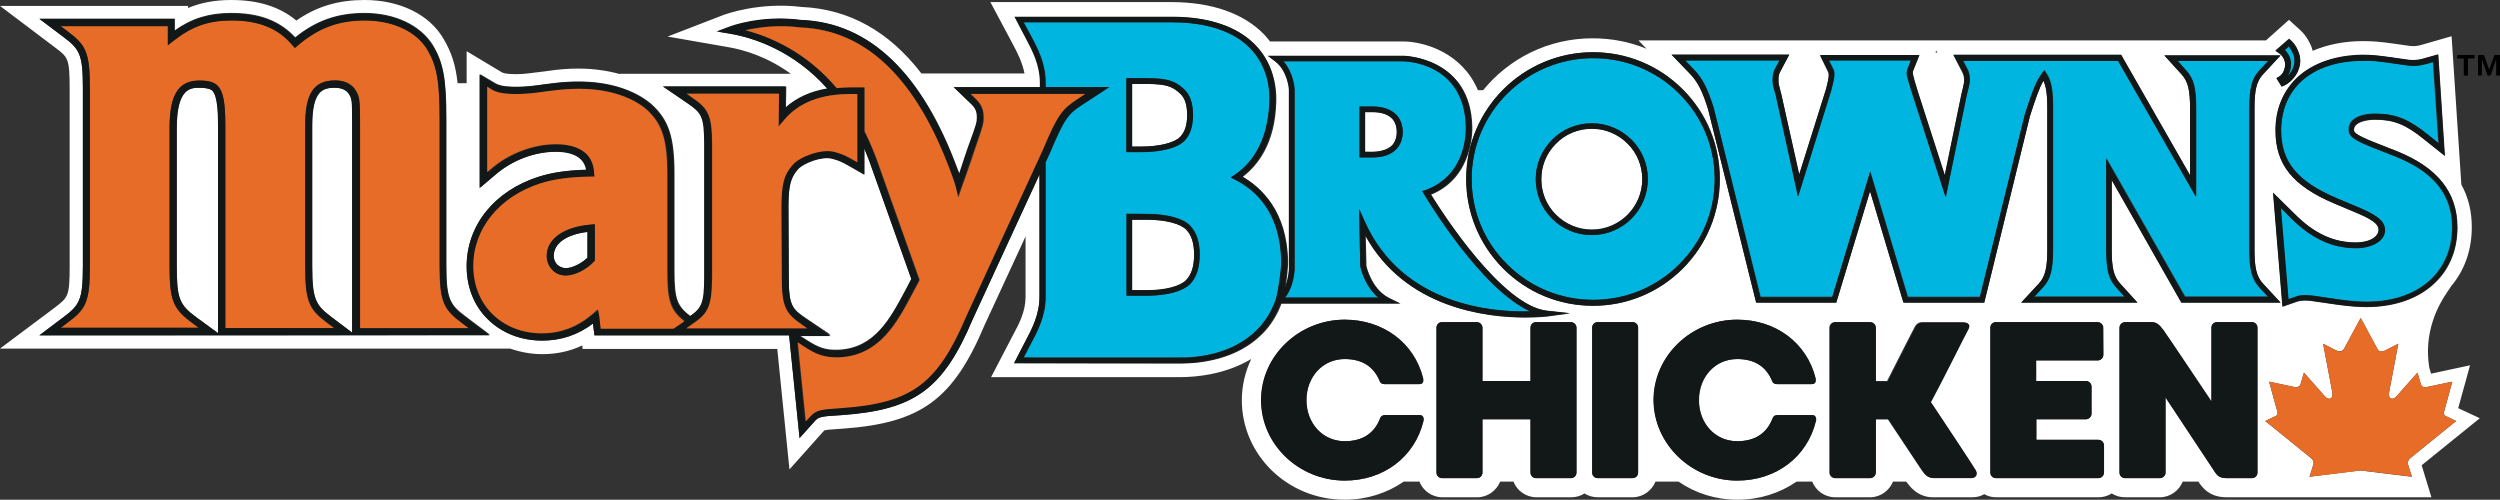
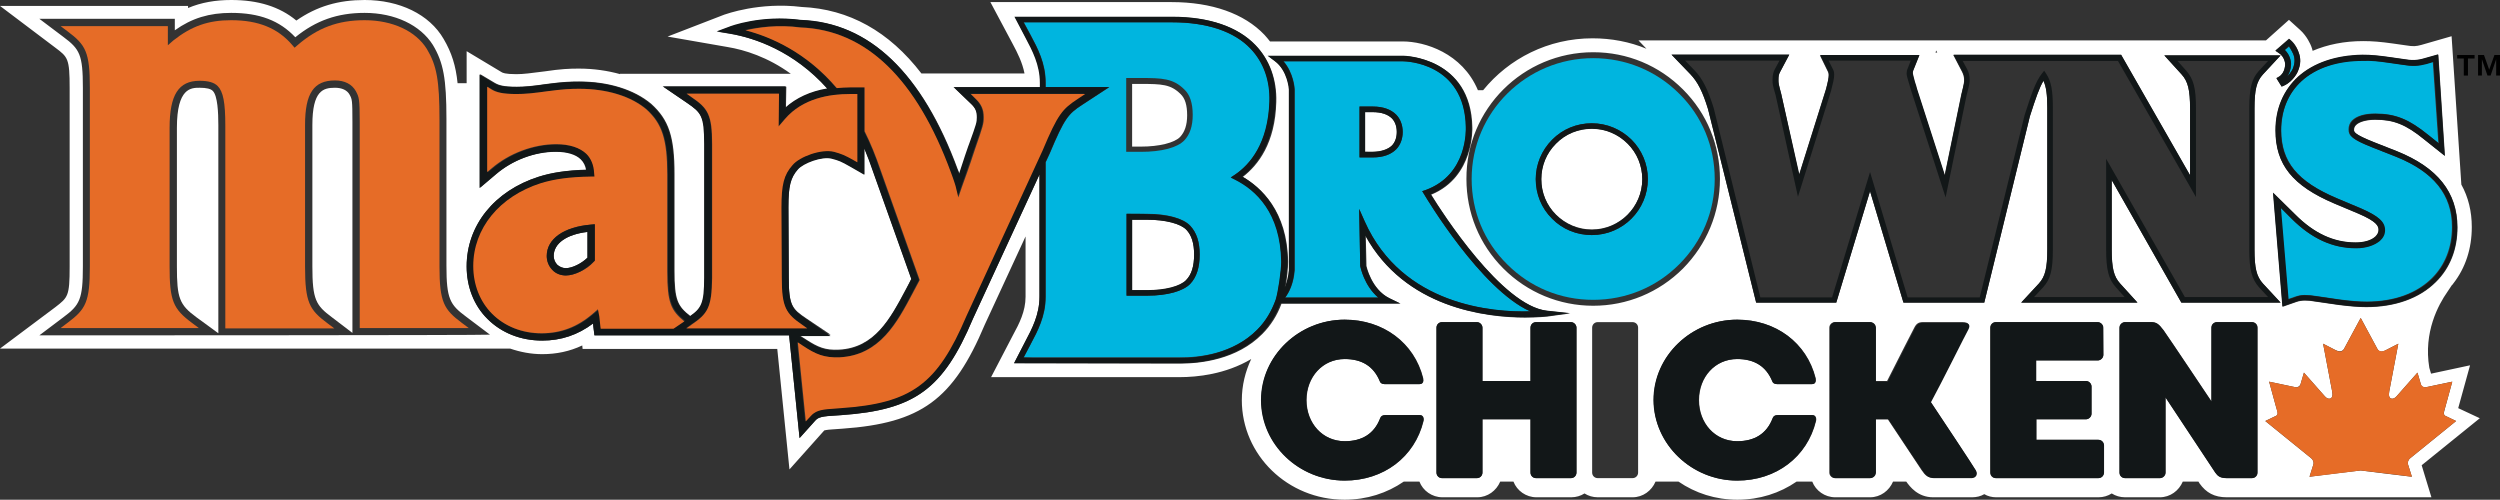
<svg xmlns="http://www.w3.org/2000/svg" version="1.1" id="Layer_1" x="0px" y="0px" viewBox="0 0 717.9 143.5" style="enable-background:new 0 0 717.9 143.5;" xml:space="preserve">
  <rect x="0" y="0" width="717.9" height="143.5" fill="#333333" stroke="none" />
  <style type="text/css"> .st0{fill:none;} .st1{fill:#FFFFFF;} .st2{fill:#00B5DF;} .st3{fill:#121718;} .st4{fill:#E66C27;} </style>
  <g>
    <path class="st0" d="M266.9,23.7l-1.2-1.1c0.3,0.4,0.5,0.8,0.8,1.1H266.9z" />
    <path class="st0" d="M230.3,23.7C230.3,23.7,230.3,23.7,230.3,23.7c-0.2-0.3-0.5-0.5-0.8-0.8l0,0.8L230.3,23.7z" />
    <polygon class="st0" points="556.3,15.1 556,14.6 555.7,15.1 " />
    <path class="st1" d="M160,76c0.7,0.7,1.5,1,2.5,1c1.8,0,4.4-1.3,6.2-3v-7.4c-6,0.7-9.7,3.3-9.7,6.9C159,74.4,159.4,75.3,160,76z" />
    <path class="st1" d="M101.2,35c0-6.3-0.1-6.5-0.8-7.8c-0.7-1.3-2.2-2-4.2-2c-3.4,0-6.5,0.8-6.5,10.7v40.6c0,9.5,1,11.2,5.6,14.6 l5.9,4.5V35z" />
    <path class="st1" d="M62.7,35.9c0-3.5-0.2-8.4-1.6-9.8c-0.6-0.6-1.8-0.9-3.8-0.9c-2.4,0-6.5,0-6.5,11.5v39.8c0,9.1,0.7,11,5.6,14.6 l6.3,4.6V35.9z" />
    <path class="st1" d="M229.6,96.3l1.9,1.2c3.4,2.2,5.5,3.1,9.4,2.9c10.3-0.5,14.8-9,19.2-17.3c0.6-1,1.1-2.1,1.6-3.1l-10.9-30.6 c-0.8-2.5-1.7-4.8-2.6-6.9v7.5l-4-2.3c-2.8-1.6-3.5-1.8-5.3-2.3c-2.8-0.7-8.3,1.3-9.8,3.1c-2.1,2.5-2.7,4.8-2.7,10.9l0.1,20.2 c0,8.1,1,9.1,5,11.8l7,4.7L229.6,96.3L229.6,96.3z" />
    <path class="st1" d="M325.1,42.1h2.5c5.3,0,9.7-1.1,11.3-2.8c1.3-1.4,2-3.4,2-6.2c0-2.9-0.6-4.9-1.9-6.1c-2.8-2.8-5.4-2.9-11.4-2.9 h-2.5V42.1z" />
    <path class="st1" d="M342.9,73.1c0-3.2-0.7-5.5-2.2-7.1c-1.7-1.8-6.1-2.9-11.2-2.9h-4.4v20.3h4.4c5.1,0,9.4-1.1,11.1-2.9 C342.2,78.8,342.9,76.4,342.9,73.1z" />
    <path class="st1" d="M446.8,61.6c2.7,2.7,6.4,4.3,10.3,4.3c8,0,14.5-6.5,14.5-14.5c0-3.8-1.5-7.5-4.2-10.2 c-2.7-2.7-6.4-4.3-10.3-4.3c-3.9,0-7.5,1.5-10.3,4.3c-2.7,2.7-4.2,6.3-4.2,10.2C442.6,55.3,444.1,58.9,446.8,61.6z" />
    <path class="st1" d="M399.7,41.8c0.9-0.9,1.4-2.3,1.4-3.9s-0.5-3-1.4-3.9c-1.2-1.2-3.1-1.8-5.5-1.8H392v11.4h2.2 C396.6,43.5,398.5,42.9,399.7,41.8z" />
    <path class="st2" d="M395.8,85.4c-4.1-3.4-5.2-8.8-5.2-9.1L390.3,60l1.6,3.6c10.8,24.2,37,26.2,47.5,25.8 c-14.1-6.3-29.8-32.5-30.5-33.7l-0.5-0.8l0.9-0.3C421.6,50.2,421,37,421,36.5c-0.3-18.5-17.3-18.9-18-18.9h-34.4 c2.9,3.3,3.2,7.8,3.2,8l0,52c-0.3,3.8-1.6,6.4-2.7,7.8C369,85.4,395.8,85.4,395.8,85.4z M390.4,30.6h3.9c2.8,0,5.1,0.8,6.6,2.3 c1.2,1.2,1.9,3,1.9,5s-0.7,3.8-1.9,5h0c-1.5,1.5-3.8,2.3-6.6,2.3h-3.9V30.6z" />
    <path class="st3" d="M400.9,42.9L400.9,42.9c1.2-1.2,1.9-3,1.9-5s-0.7-3.8-1.9-5c-1.5-1.5-3.8-2.3-6.6-2.3h-3.9v14.6h3.9 C397.1,45.2,399.4,44.4,400.9,42.9z M392,32.2h2.2c2.4,0,4.3,0.6,5.5,1.8c0.9,0.9,1.4,2.3,1.4,3.9s-0.5,3-1.4,3.9 c-1.2,1.2-3.1,1.8-5.5,1.8H392V32.2z" />
    <polygon points="716.3,15.8 714.8,20 713.3,15.8 711.6,15.8 711.6,21.7 712.7,21.7 712.7,17 714.3,21.7 715.2,21.7 716.8,17 716.8,21.7 717.9,21.7 717.9,15.8 " />
    <polygon points="707.5,21.7 708.7,21.7 708.7,16.8 710.6,16.8 710.6,15.8 705.6,15.8 705.6,16.8 707.5,16.8 " />
    <path class="st1" d="M712.1,120.1l-6.2-2.9l3.4-12.3l-11.2,2.4l-0.5-1.7c-1.7-10.2,2.6-18.1,5.2-21.8L704,82 c0.1-0.1,0.1-0.2,0.2-0.2l0.3-0.4l0,0l0,0l0,0h0c3.5-4.5,5.3-10,5.3-16.2c0-4.5-1-8.6-3-12.2l-2.8-42.6l-8.7,2.5 c-1.5,0.4-2.2,0.5-4.6,0.1l-3.5-0.5c-3.6-0.5-5.9-0.7-8.6-0.7c-5.4,0-10.3,1-14.5,2.8c-0.1-0.4-0.2-0.8-0.4-1.3 c-0.2-0.5-1.2-2.9-3.2-4.7l-3.2-2.9l-6.6,5.9h-39.2l0,0h-57.1l0,0h-38.2l0,0h-45.7l2.3,2.4c-4.8-2-10.1-3-15.5-3 c-12.7,0-24,5.8-31.4,14.9h-1.5c-4.5-10.7-15.3-14-21.6-14h-38.1c-0.5-0.7-1.1-1.3-1.6-1.9c-5.8-6.1-15.1-9.4-26.7-9.4h-52l6.4,12 c1.4,2.6,2.8,5.4,3.4,8.5h-29.6C255.3,9,243.8,2.6,230.2,2C218,0.5,208.4,4.1,208,4.2l-16.3,6.3l17.2,3c4.9,0.8,11.6,2.9,18.2,7.7 h-49.1l0.1,0.1c-3.6-1-7.6-1.6-11.9-1.6c-2.7,0-5.1,0.1-9.8,0.8c-4,0.5-6,0.8-8.1,0.8c-3.3,0-4-0.4-4.3-0.6l-10-6v9.2h-2.6 c-0.5-5-1.7-8.8-4-12.7C123.3,4.1,114.7,0,104.7,0c-7.5,0-13.7,1.8-19.6,5.9C80.3,1.9,74.1,0,66.4,0C61.9,0,57.8,0.7,54,2.3V1.7H0 l15.9,12c3.6,2.7,4.1,3.1,4.1,11.6v51.3c0,8.5-0.5,8.8-4.1,11.6L0,100.1h146.5c2.9,1,6,1.6,9.2,1.6c4.1,0,7.9-0.8,11.5-2.5l0.1,1 h49.4l0,0h6.5l3.5,34.6l10-11.2c0.1,0,0.6-0.2,2.4-0.3l2.8-0.2c22.6-1.6,31.8-8.3,40.9-29.9l11.7-25.3v17.3c0,4.2-1.8,7.7-3.6,11 l-6.3,12.1l54.2,0c4.9,0,13.1-0.8,20.5-5.2c-1.7,3.6-2.7,7.6-2.7,11.8c0,15.8,13.2,28.6,29.5,28.6c6.4,0,12.2-1.9,17-5.2h4.5 c1,2.6,3.6,4.5,6.6,4.5h10c3,0,5.5-1.9,6.6-4.5h3.8c1,2.6,3.6,4.5,6.6,4.5h10c1.4,0,2.7-0.4,3.8-1.1c1.1,0.7,2.4,1.1,3.8,1.1h10 c3,0,5.5-1.9,6.6-4.5h6.6c4.8,3.3,10.6,5.2,16.9,5.2c6.4,0,12.2-1.9,17-5.2h4.5c1,2.6,3.6,4.5,6.6,4.5h10c3,0,5.5-1.9,6.6-4.5h3.8 c1,1.4,3.3,4.5,7.7,4.5h11.2c1.3,0,2.5-0.3,3.5-0.9c1,0.6,2.2,0.9,3.4,0.9h29.4c1.4,0,2.7-0.4,3.8-1.1c1.1,0.7,2.4,1.1,3.8,1.1h10 c3,0,5.5-1.9,6.6-4.5h4.5l0.3,0.5c1.9,2.7,4.3,4,7.8,4h0.8v0h58l-1.8-5.9h0l-1-3.3L712.1,120.1z M604,101.9c0,0.9-0.8,1.6-1.6,1.6 h-17.7v5.9H599c0.8,0,1.6,0.7,1.6,1.6v7.8c0,0.9-0.8,1.6-1.6,1.6h-14.3v5.9h17.8c0.9,0,1.6,0.7,1.6,1.6v7.8c0,0.9-0.7,1.6-1.6,1.6 h-29.4c-0.9,0-1.6-0.7-1.6-1.6V94.1c0-0.9,0.7-1.6,1.6-1.6h29.2c0.8,0,1.6,0.7,1.6,1.6L604,101.9L604,101.9z M551.8,135 c-0.6-1-5.9-8.8-9.7-14.6h-3.6v15.3c0,0.9-0.8,1.6-1.6,1.6h-10c-0.8,0-1.6-0.7-1.6-1.6V94.1c0-0.9,0.8-1.6,1.6-1.6h10 c0.8,0,1.6,0.7,1.6,1.6v15.3h3.4c3.3-6.5,7.5-14.8,7.8-15.3c0.6-1.2,1.3-1.6,2.4-1.6h11.4c1.9,0,2.2,0.8,1.5,2 c-0.4,0.9-7.9,15.7-10.7,20.8c2.6,3.9,12.3,18.5,12.9,19.6c0.8,1.3-0.1,2.2-1.2,2.2H555C553.7,137.3,552.8,136.5,551.8,135z M468.8,137.3h-10c-0.9,0-1.6-0.7-1.6-1.6V94.1c0-0.9,0.7-1.6,1.6-1.6h10c0.9,0,1.6,0.7,1.6,1.6v41.6 C470.4,136.6,469.7,137.3,468.8,137.3z M439.5,135.7v-15.3h-13.8v15.3c0,0.9-0.7,1.6-1.6,1.6h-10c-0.9,0-1.6-0.7-1.6-1.6V94.1 c0-0.9,0.7-1.6,1.6-1.6h10c0.9,0,1.6,0.8,1.6,1.6v15.3h13.8V94.1c0-0.9,0.7-1.6,1.6-1.6h10c0.9,0,1.6,0.8,1.6,1.6v41.6 c0,0.9-0.7,1.6-1.6,1.6h-10C440.2,137.3,439.5,136.6,439.5,135.7z M474.9,114.9c0-12.8,10.9-23.1,24-23.1c11.1,0,20,6.7,22.5,16.8 c0.2,0.8,0,1.7-1,1.7h-10.1c-0.8,0-1.2-0.4-1.3-0.8c-1.8-4.3-5.2-6.4-10.1-6.4c-6.4,0-11,5.2-11,11.8s4.6,11.8,11,11.8 c4.9,0,8.4-2.1,10.2-6.6c0.2-0.6,0.7-0.9,1.4-0.9h10c0.9,0,1.2,0.9,1,1.7c-2.5,10.3-11.4,17.1-22.6,17.1 C485.8,138,474.9,127.6,474.9,114.9z M686.6,16.5L690,17c2.8,0.5,4.3,0.4,6.3-0.2l3.9-1.1l1.9,29.1l-5.9-4.7 c-5.3-4.3-8.8-5.7-14.1-5.7c-2.5,0-4.6,0.6-5.5,1.5c-0.4,0.4-0.6,0.8-0.6,1.4c0,0.6,0,1.3,5.8,3.6l6.6,2.6 c11.6,4.6,17.3,11.8,17.3,21.8c0,6.2-2.1,11.7-6.2,15.7c-4.7,4.7-11.7,7.2-20,7.2c-2.2,0-4.6-0.2-7.8-0.6l-6.9-1 c-2.2-0.4-3.8-0.4-5.3,0.1l-4,1.4l-2.7-32.7l6.4,6.3c5.4,5.4,11,8,17.3,8c2.4,0,4.5-0.6,5.7-1.7c0.6-0.6,0.9-1.2,0.9-1.9 c0-1.1-0.4-2.4-5.8-4.7l-6.9-2.9c-12-5.1-16.9-11.1-16.9-21c0-6.3,2.2-11.6,6.5-15.4c4.5-4.1,11-6.2,18.7-6.2 C681,15.8,683.1,16,686.6,16.5z M657.9,11.6c1.4,1.2,2.1,3.1,2.1,3.2c0.7,1.8,0.7,3.6-0.1,5.5c0,0.1-1.2,2.9-4,4.2l-0.7,0.3 l-1.5-2.4l0.7-0.4c1.9-1.1,1.8-3.6,1.8-3.7c0-0.1-0.1-2.1-1.9-3.2l-0.9-0.6l3.9-3.4L657.9,11.6z M556.3,15.1h-0.5l0.2-0.6 L556.3,15.1z M513.8,15.7l-2.6,4.9c-0.4,0.7-0.5,1.3-0.5,2.3c0,1,0,1.1,0.8,4.1l5.1,23.2l7.7-24.5c0.6-2.1,0.8-3.3,0.8-4.1 c0-0.6-0.1-0.8-0.2-1l-2.3-4.7h28.5l-1.8,4.5c-0.1,0.2-0.1,0.5-0.1,0.7c0,0.3,0.4,1.7,0.6,2.5l0.1,0.3c0.2,0.6,0.3,1.2,0.5,1.7 l8,24.8l4.8-23.3c0.8-3,0.8-3.4,0.8-4.2c0-0.8-0.2-1.5-0.6-2.3l-2.5-4.8h48.2l19.8,34.6V31.2c0-5.4-0.6-7.8-2.4-9.8l-5-5.5h33.4 l-5.1,5.5c-1.8,2-2.4,4.3-2.4,9.8v40.4c0,5.4,0.6,7.8,2.4,9.8l5.1,5.5h-28.5l-20-35.2v19.9c0,5.4,0.6,7.8,2.4,9.8l5,5.5h-33.4 l5.1-5.5c1.8-2,2.4-4.3,2.4-9.8V31c0-3.8-0.3-6.1-1.1-7.8c-1.2,2-2.2,4.9-3.9,10.2l-13.1,53.5h-23.2l-9.6-32l-9.7,32h-23 l-13.8-55.5c-1.6-5.1-3-7.9-5.1-10.1l-5.4-5.6L513.8,15.7L513.8,15.7z M457.5,15c9.8,0,18.9,3.8,25.8,10.7 c6.9,6.9,10.6,16,10.6,25.7c0,9.7-3.8,18.8-10.6,25.7c-6.9,6.9-16.1,10.7-25.8,10.7s-18.9-3.8-25.8-10.7 c-6.9-6.9-10.6-16-10.6-25.7C421,31.3,437.4,15,457.5,15z M11.3,96.3l6.9-5.2c4.7-3.5,5.6-5.1,5.6-14.6V25.2 c0-9.5-0.9-11.1-5.6-14.6l-6.9-5.2h38.9v3.3c4.9-3.5,9.9-5,16.2-5c8.1,0,13.9,2.2,18.4,7c5.9-4.8,12.1-7,19.9-7 c8.7,0,16,3.5,19.6,9.2c3,5,3.9,9.6,3.9,21.3v42.1c0,9.5,1,11.2,5.6,14.6l6.9,5.2C140.7,96.3,11.3,96.3,11.3,96.3z M291.2,104.3 l3.2-6.2c1.9-3.6,4.1-7.7,4.1-12.9V50.1l-19.1,41.4c-8.6,20.2-16.7,26.2-37.7,27.7l-2.9,0.2c-3.5,0.2-4.1,0.7-4.8,1.5l-4.4,4.9 l-3-29.5h-21.2l0,0h-34.7l-0.3-2.4c0-0.3-0.1-0.7-0.1-1c-4.4,3.3-9.2,4.9-14.6,4.9c-6.1,0-11.7-2.2-15.7-6.2c-3.9-3.9-6-9.3-6-15.1 c0-11.8,8-21.7,20.8-25.8c3.8-1.2,8.1-1.8,13.7-2c-0.2-1.2-0.7-2.3-1.5-3c-1.4-1.5-3.9-2.2-7.2-2.2c-6.1,0-12.5,2.4-17.3,6.5 l-4.6,3.9V21.3l4.2,2.5c1.2,0.7,2.6,1.1,6.3,1.1c2.3,0,4.5-0.2,8.6-0.8c4.5-0.6,6.7-0.7,9.3-0.7c8.4,0,15.8,2.3,20.7,6.4 c5.1,4.6,6.7,9.5,6.7,20.2v27.8c0,8.4,0.9,10.1,4.6,13c3.2-2.3,4.1-3.7,4.1-11.1V41.4c0-8.1-1-9-5-11.8l-6.9-4.7h35.3l-0.1,6.1 c3.1-2.8,7.2-4.6,12-5.5c-9.6-10.8-20.7-14.6-28.1-15.8l-3.6-0.6l3.5-1.3c0.4-0.1,9.2-3.5,20.6-2c19.6,0.7,34.8,15.2,45,43 c0,0,0.2,0.5,0.5,1.2c1.4-4,2.5-7.3,2.6-7.8l0.3-0.8c2.1-5.8,2.2-6.2,2.2-7.6c0-1.6-0.5-2.7-1.7-3.9l-5-4.8h24.8v-1.2 c0-5.3-2.2-9.4-4.1-12.9l-3.2-6.1h45.3c10.5,0,18.7,2.8,23.8,8.1c4,4.2,6.1,9.9,5.9,16.3c-0.3,11.8-5.2,18.1-9.6,21.5 c5.2,3,12.8,9.8,13,24.4c0,1.7-0.3,4.8-0.8,7.5c0.6-1.3,1.1-2.9,1.2-5l0-51.9c0,0-0.4-5.5-4.1-8.2l-2-1.5h39 c0.2,0,19.3,0.4,19.6,20.5c0,0.1,0.6,14.2-11.8,19.3c3.1,5.1,20.4,32,33.4,33.4l6.5,0.7l-6.5,0.9c-0.1,0-2.5,0.3-6.4,0.3 c-11.2,0-34.4-2.7-45.8-23.5l0.2,8.7c0,0,1.4,6.7,6.7,9.3l3.1,1.5h-34.2c-1.2,3.3-3.1,6.3-5.5,8.7c-7.3,7.4-17.8,8.5-23.5,8.5 L291.2,104.3z M362.2,114.9c0-12.8,10.9-23.1,24-23.1c11.1,0,20,6.7,22.5,16.8c0.2,0.8,0,1.7-1,1.7h-10.1c-0.8,0-1.2-0.4-1.3-0.8 c-1.8-4.3-5.2-6.4-10.1-6.4c-6.4,0-11,5.2-11,11.8s4.6,11.8,11,11.8c4.9,0,8.4-2.1,10.2-6.6c0.2-0.6,0.7-0.9,1.4-0.9h10 c0.9,0,1.2,0.9,1,1.7c-2.5,10.3-11.4,17.1-22.6,17.1C373.1,138,362.2,127.6,362.2,114.9z M639.5,137.3c-1.9,0-2.6-0.6-3.3-1.6 l-14.3-21.6v21.6c0,0.9-0.8,1.6-1.6,1.6h-10c-0.9,0-1.6-0.7-1.6-1.6V94.1c0-0.9,0.8-1.6,1.6-1.6h0.5h6.9c1.5,0,2.2,0.5,3.6,2.3 c1.3,1.8,13.8,20.5,13.8,20.5V94.1c0-0.9,0.7-1.6,1.6-1.6h10c0.9,0,1.6,0.7,1.6,1.6v41.6c0,0.9-0.7,1.6-1.6,1.6H639.5z M692.6,136.9c-4.1-0.5-10.2-1.2-14.7-1.8c-4.5,0.5-10.7,1.3-14.7,1.8l1.1-3.5c0.2-0.7-0.1-1.4-0.6-1.8l-13.2-10.7l2.7-1.3 c1.2-0.4,0.9-1.1,0.4-2.7l-2-7.3l7.6,1.6c0.7,0.1,1.2-0.4,1.4-0.8l1-3.4l6,6.8c0.9,1.1,2.6,1.1,2.1-1.4l-2.6-13.7l3.5,1.8 c1,0.5,1.9,0.6,2.5-0.3l4.8-8.9l4.8,8.9c0.5,1,1.5,0.9,2.5,0.3l3.5-1.8l-2.6,13.7c-0.5,2.5,1.2,2.5,2.1,1.4l6-6.8l1,3.4 c0.1,0.5,0.6,0.9,1.4,0.8l7.6-1.6l-2,7.3c-0.4,1.6-0.8,2.3,0.4,2.7l2.7,1.3l-13.2,10.7c-0.5,0.4-0.8,1.1-0.6,1.8L692.6,136.9z" />
    <path class="st4" d="M692.1,131.6l13.2-10.7l-2.7-1.3c-1.2-0.4-0.9-1.1-0.4-2.7l2-7.3l-7.6,1.6c-0.7,0.1-1.2-0.4-1.4-0.8l-1-3.4 l-6,6.8c-0.9,1.1-2.6,1.1-2.1-1.4l2.6-13.7l-3.5,1.8c-1,0.5-1.9,0.6-2.5-0.3l-4.8-8.9l-4.8,8.9c-0.5,1-1.5,0.9-2.5,0.3l-3.5-1.8 l2.6,13.7c0.5,2.5-1.2,2.5-2.1,1.4l-6-6.8l-1,3.4c-0.1,0.5-0.6,0.9-1.4,0.8l-7.6-1.6l2,7.3c0.4,1.6,0.8,2.3-0.4,2.7l-2.7,1.3 l13.2,10.7c0.5,0.4,0.8,1.1,0.6,1.8l-1.1,3.5c4.1-0.5,10.2-1.2,14.7-1.8c4.5,0.5,10.7,1.3,14.7,1.8l-1.1-3.5 C691.3,132.7,691.6,132,692.1,131.6z" />
    <path class="st2" d="M656.1,14.4c1.7,1.6,1.8,3.8,1.8,3.9c0,0.1,0.1,2-1.1,3.7c1.1-1,1.6-2.2,1.6-2.2c0.6-1.5,0.7-2.9,0.1-4.3 c0,0-0.5-1.1-1.2-2.1L656.1,14.4z" />
    <path class="st3" d="M653.4,14.6l0.9,0.6c1.8,1.1,1.9,3.1,1.9,3.2c0,0,0.1,2.5-1.8,3.7l-0.7,0.4l1.5,2.4l0.7-0.3 c2.8-1.3,4-4.1,4-4.2c0.8-1.9,0.9-3.7,0.1-5.5c0-0.1-0.8-2-2.1-3.2l-0.5-0.5L653.4,14.6z M658.5,15.4c0.6,1.4,0.5,2.8-0.1,4.3 c0,0-0.5,1.2-1.6,2.2c1.1-1.6,1.1-3.6,1.1-3.7c0-0.1-0.1-2.3-1.8-3.9l1.2-1.1C658,14.3,658.5,15.4,658.5,15.4z" />
-     <path class="st2" d="M483.9,17.3l2.7,2.8c2.3,2.4,3.8,5.4,5.5,10.8l13.5,54.3h20.6l10.9-36l10.8,36h20.7l12.9-52.4 c2.1-6.5,3.2-9.5,4.9-11.8l0.7-0.9l0.6,0.9c1.4,2.1,1.9,4.7,1.9,9.8v40.6c0,5.9-0.7,8.6-2.8,10.9l-2.6,2.8h26l-2.5-2.8 c-2.1-2.3-2.8-5-2.8-10.9v-26l22.6,39.7h23.9l-2.6-2.8c-2.1-2.3-2.8-5-2.8-10.9V31.2c0-5.9,0.7-8.5,2.8-10.9v0l2.6-2.8h-26l2.5,2.8 c2.1,2.3,2.8,5,2.8,10.9v25.2l-22.4-39.1h-44.6l1.3,2.4c0.5,1,0.7,2,0.7,3c0,1-0.1,1.5-0.9,4.6l-6,29.2l-9.9-30.7 c-0.1-0.5-0.3-1.1-0.5-1.7l-0.1-0.3c-0.4-1.3-0.7-2.4-0.7-2.9c0-0.5,0.1-1,0.3-1.4l0.9-2.3h-23.6l1.2,2.4c0.3,0.5,0.4,1,0.4,1.7 c0,1-0.3,2.3-0.9,4.6l-9.5,30.4l-6.4-29.1c-0.9-3-0.9-3.2-0.9-4.5c0-1.3,0.2-2.2,0.7-3.1l1.3-2.5L483.9,17.3L483.9,17.3z" />
    <path class="st3" d="M490.5,31.4l13.8,55.5h23l9.7-32l9.6,32h23.2l13.1-53.5c1.7-5.3,2.7-8.2,3.9-10.2c0.8,1.7,1.1,4,1.1,7.8v40.6 c0,5.4-0.6,7.8-2.4,9.8l-5.1,5.5h33.4l-5-5.5c-1.8-2-2.4-4.3-2.4-9.8V51.7l20,35.2h28.5l-5.1-5.5c-1.8-2-2.4-4.4-2.4-9.8V31.2 c0-5.4,0.6-7.8,2.4-9.8l5.1-5.5h-33.4l5,5.5c1.8,2,2.4,4.4,2.4,9.8v19.1l-19.8-34.6H561l2.5,4.8c0.4,0.7,0.6,1.5,0.6,2.3 c0,0.8-0.1,1.1-0.8,4.2l-4.8,23.3l-8-24.8c-0.1-0.5-0.3-1.1-0.5-1.7l-0.1-0.3c-0.2-0.8-0.6-2.2-0.6-2.5c0-0.2,0-0.5,0.1-0.7 l1.8-4.5h-28.5l2.3,4.7c0.1,0.2,0.2,0.5,0.2,1c0,0.8-0.3,2-0.8,4.1l-7.7,24.5L511.5,27c-0.8-3-0.8-3-0.8-4.1c0-1,0.1-1.6,0.5-2.3 l2.6-4.9H480l5.4,5.6C487.5,23.5,489,26.3,490.5,31.4z M509.7,19.8c-0.5,0.9-0.7,1.8-0.7,3.1c0,1.2,0,1.4,0.9,4.5l6.4,29.1 l9.5-30.4c0.6-2.3,0.9-3.6,0.9-4.6c0-0.7-0.1-1.2-0.4-1.7l-1.2-2.4h23.6l-0.9,2.3c-0.2,0.4-0.3,0.9-0.3,1.4c0,0.5,0.3,1.6,0.7,2.9 l0.1,0.3c0.2,0.6,0.3,1.2,0.5,1.7l9.9,30.7l6-29.2c0.8-3.1,0.9-3.6,0.9-4.6c0-1.1-0.2-2.1-0.7-3l-1.3-2.4h44.6l22.4,39.1V31.2 c0-5.9-0.7-8.5-2.8-10.9l-2.5-2.8h26l-2.6,2.8v0c-2.1,2.3-2.8,5-2.8,10.9v40.4c0,5.9,0.7,8.5,2.8,10.9l2.6,2.8h-23.9l-22.6-39.7v26 c0,5.9,0.7,8.6,2.8,10.9l2.5,2.8h-26l2.6-2.8c2.1-2.3,2.8-4.9,2.8-10.9V31c0-5.1-0.5-7.7-1.9-9.8l-0.6-0.9l-0.7,0.9 c-1.7,2.2-2.8,5.3-4.9,11.8l-12.9,52.4h-20.7l-10.8-36l-10.9,36h-20.6L492.1,31c-1.7-5.4-3.2-8.4-5.5-10.8l-2.7-2.8H511L509.7,19.8 z" />
    <path class="st2" d="M661,23.2c-3.9,3.5-5.9,8.5-5.9,14.2c0,9,4.6,14.7,15.9,19.5l6.9,2.9c5,2.2,6.8,3.8,6.8,6.2 c0,1.1-0.5,2.2-1.5,3.1c-1.5,1.4-3.9,2.1-6.8,2.1c-6.7,0-12.7-2.8-18.4-8.4l-3.2-3.2l2.2,26.3l2-0.7c0.9-0.3,1.8-0.5,2.8-0.5 c1,0,2.1,0.1,3.3,0.3l6.8,1c3.1,0.4,5.5,0.6,7.6,0.6c7.9,0,14.4-2.3,18.9-6.8c3.7-3.7,5.7-8.8,5.7-14.6c0-9.3-5.3-15.9-16.3-20.3 l-6.6-2.6c-5.8-2.3-6.8-3.3-6.8-5.1c0-1,0.3-1.9,1-2.6c1.3-1.3,3.6-2,6.6-2c5.7,0,9.6,1.5,15.2,6.1l3,2.4l-1.6-23.4l-2,0.6 c-2.3,0.6-3.9,0.8-7,0.2l-3.5-0.5c-3.4-0.5-5.4-0.7-7.7-0.7C671.2,17.4,665.1,19.4,661,23.2z" />
    <path class="st3" d="M659.9,22c-4.2,3.9-6.5,9.2-6.5,15.4c0,9.8,4.9,15.9,16.9,21l6.9,2.9c5.3,2.3,5.8,3.6,5.8,4.7 c0,0.7-0.3,1.3-0.9,1.9c-1.2,1.1-3.2,1.7-5.7,1.7c-6.2,0-11.9-2.6-17.3-8l-6.4-6.3l2.7,32.7l4-1.4c1.5-0.5,3.1-0.5,5.3-0.1l6.9,1 c3.2,0.4,5.6,0.6,7.8,0.6c8.3,0,15.3-2.5,20-7.2c4.1-4.1,6.2-9.5,6.2-15.7c0-10-5.7-17.1-17.3-21.8l-6.6-2.6 c-5.8-2.3-5.8-3-5.8-3.6c0-0.6,0.2-1,0.6-1.4c0.9-0.9,3-1.5,5.5-1.5c5.3,0,8.9,1.4,14.1,5.7l5.9,4.7l-1.9-29.1l-3.9,1.1 c-2,0.6-3.5,0.7-6.3,0.2l-3.5-0.5c-3.5-0.5-5.5-0.7-8-0.7C670.8,15.8,664.4,18,659.9,22z M686.3,18.1l3.5,0.5 c3.1,0.5,4.7,0.4,7-0.2l2-0.6l1.6,23.4l-3-2.4c-5.6-4.5-9.4-6.1-15.2-6.1c-3,0-5.4,0.7-6.6,2c-0.7,0.7-1,1.6-1,2.6 c0,1.8,1,2.8,6.8,5.1l6.6,2.6c11,4.4,16.3,11,16.3,20.3c0,5.8-2,10.8-5.7,14.6c-4.4,4.4-11,6.8-18.9,6.8c-2.2,0-4.5-0.2-7.6-0.6 l-6.8-1c-1.2-0.2-2.3-0.3-3.3-0.3c-1.1,0-1.9,0.1-2.8,0.5l-2,0.7l-2.2-26.3l3.2,3.2c5.7,5.7,11.7,8.4,18.4,8.4 c2.8,0,5.2-0.8,6.8-2.1c1-0.9,1.5-1.9,1.5-3.1c0-2.4-1.8-4-6.8-6.2l-6.9-2.9C659.6,52.1,655,46.5,655,37.5c0-5.8,2.1-10.7,5.9-14.2 c4.2-3.8,10.3-5.8,17.6-5.8C680.9,17.4,682.9,17.6,686.3,18.1z" />
    <path class="st2" d="M361.1,94.6c2.4-2.4,4.1-5.3,5.3-8.6c0.7-2.2,1.6-8.4,1.6-10.9c-0.2-14.1-7.3-20.6-13.3-23.6l-1.2-0.6l1.2-0.8 c4.3-2.9,9.6-9,9.9-21c0.2-6-1.7-11.3-5.4-15.1c-4.8-5-12.6-7.6-22.6-7.6h-42.6l2,3.7c2,3.8,4.3,8,4.3,13.7V25h18.3l-7.8,5.1 c-4,2.6-5.1,3.9-9.3,13.9l-1.2,2.6v38.6c0,5.6-2.3,9.9-4.3,13.6l-2,3.8l2.8,0h42.2C344.2,102.7,354.2,101.6,361.1,94.6z M344.5,73.1c0,3.7-0.9,6.5-2.7,8.4c-2,2.1-6.6,3.4-12.3,3.4h-6V61.4h6c5.7,0,10.3,1.3,12.3,3.4C343.6,66.8,344.5,69.5,344.5,73.1z M327.6,22.4c6.1,0,9.3,0.1,12.5,3.3c1.6,1.5,2.4,3.9,2.4,7.3c0,3.2-0.8,5.6-2.4,7.3l0,0c-2,2.1-6.5,3.3-12.5,3.3h-4.2V22.4H327.6z " />
    <path class="st3" d="M367.7,87.1H402l-3.1-1.5c-5.3-2.6-6.6-9.3-6.7-9.3l-0.2-8.7c11.4,20.8,34.6,23.5,45.8,23.5 c3.8,0,6.3-0.3,6.4-0.3l6.5-0.9l-6.5-0.7c-13-1.4-30.2-28.3-33.4-33.4c12.4-5.1,11.8-19.2,11.8-19.3c-0.3-20.1-19.4-20.5-19.6-20.5 h-39l2,1.5c3.8,2.8,4.1,8.2,4.1,8.2l0,51.9c-0.2,2.1-0.7,3.7-1.2,5c0.5-2.7,0.8-5.8,0.8-7.5c-0.2-14.6-7.8-21.4-13-24.4 c4.4-3.4,9.2-9.8,9.6-21.5c0.2-6.5-1.8-12.1-5.9-16.3c-5.1-5.3-13.3-8.1-23.8-8.1h-45.3l3.2,6.1c1.9,3.6,4.1,7.7,4.1,12.9V25h-24.8 l5,4.8c1.3,1.2,1.7,2.2,1.7,3.9c0,1.4-0.1,1.8-2.2,7.6l-0.3,0.8c-0.2,0.5-1.3,3.8-2.6,7.8c-0.3-0.7-0.4-1.1-0.5-1.2 c-10.2-27.8-25.3-42.3-45-43c-11.4-1.5-20.2,1.8-20.6,2l-3.5,1.3l3.6,0.6c7.3,1.3,18.5,5.1,28.1,15.8c-4.8,0.8-8.9,2.7-12,5.5 l0.1-6.1h-35.3l6.9,4.7c4.1,2.8,5,3.7,5,11.8v38.4c0,7.4-0.8,8.8-4.1,11.1c-3.7-2.9-4.6-4.7-4.6-13V50.1c0-10.8-1.6-15.7-6.7-20.2 c-4.9-4.1-12.2-6.4-20.7-6.4c-2.6,0-4.8,0.1-9.3,0.7c-4.1,0.6-6.3,0.8-8.6,0.8c-3.6,0-5.1-0.4-6.3-1.1l-4.2-2.5v32.6l4.6-3.9 c4.8-4.1,11.2-6.5,17.3-6.5c3.3,0,5.8,0.8,7.2,2.2c0.8,0.8,1.3,1.8,1.5,3c-5.6,0.1-9.9,0.8-13.7,2C142,54.8,134,64.7,134,76.5 c0,5.9,2.1,11.3,6,15.1c4,4,9.5,6.2,15.7,6.2c5.4,0,10.2-1.6,14.6-4.9c0,0.3,0.1,0.6,0.1,1l0.3,2.4h34.7l0,0h21.2l3,29.5l4.4-4.9 c0.7-0.8,1.3-1.3,4.8-1.5l2.9-0.2c21-1.5,29.2-7.4,37.7-27.7l19.1-41.4v35.1c0,5.2-2.2,9.3-4.1,12.9l-3.2,6.2l47.6,0 c5.6,0,16.1-1.1,23.5-8.5C364.7,93.3,366.5,90.4,367.7,87.1z M293.9,102.7l2-3.8c2-3.8,4.3-8.1,4.3-13.6V46.6l1.2-2.6 c4.2-10,5.3-11.3,9.3-13.9l7.8-5.1h-18.3v-1.2c0-5.7-2.3-10-4.3-13.7l-2-3.7h42.6c10,0,17.9,2.6,22.6,7.6c3.7,3.9,5.6,9.1,5.4,15.2 c-0.4,12-5.6,18.1-9.9,21l-1.2,0.8l1.2,0.6c6,3,13.1,9.5,13.3,23.6c0,2.5-0.9,8.7-1.6,10.9c-1.2,3.3-2.9,6.2-5.3,8.6 c-6.9,7-16.9,8.1-22.3,8.1h-42.2L293.9,102.7z M232.5,119.6l-1.3,1.4l-2.3-22.7l1.5,1c3.7,2.4,6.2,3.5,10.6,3.3 c11.5-0.6,16.5-10,20.9-18.4c0.6-1.2,1.2-2.3,1.8-3.4l0.2-0.4l-11.2-31.5c-1.3-4.1-2.9-7.8-4.6-11.2V25h-4.2 c-1.3,0-2.6,0.1-3.8,0.2c-8.5-10.1-18.5-14.6-26.2-16.6c3.6-0.8,9.3-1.6,15.8-0.8c18.8,0.7,33.4,14.7,43.2,41.7c0,0,1,2.4,1.3,3.8 l0.8,3.3l1.1-3.2c1.9-5.2,3.4-10,3.7-10.7c2.3-6.6,2.5-7.2,2.5-9.1c0-2.2-0.7-3.8-2.4-5.4l-1.3-1.3h32.8l-2.1,1.4 c-4.4,2.9-5.6,4.3-10.1,14.8l-21.9,47.6c-8.3,19.6-15.7,25-36,26.4l-2.9,0.2C235.2,117.6,233.8,118.1,232.5,119.6z M170.4,90.2 c-4.4,3.8-9.2,5.6-14.7,5.6c-5.6,0-10.6-2-14.2-5.6c-3.5-3.5-5.4-8.4-5.4-13.7c0-10.9,7.4-20,19.4-23.8c3.9-1.2,8.3-1.8,14.3-1.9 l1.1,0l-0.1-1.1c-0.1-2.2-0.9-4.1-2.2-5.4c-1.8-1.9-4.8-2.8-8.7-2.8c-6.5,0-13.5,2.6-18.6,7l-1.2,1V24.9l1.1,0.7 c1.5,0.9,3.2,1.4,7.3,1.4c2.4,0,4.7-0.3,8.9-0.8c4.4-0.6,6.5-0.7,9.1-0.7c7.9,0,14.8,2.1,19.3,5.9c4.5,4.1,6,8.6,6,18.7v27.8 c0,8.8,1.1,11.1,4.9,14.2l-3.1,2.1h-20.9l-0.1-0.7c-0.2-1.1-0.3-2-0.3-2.8l-0.2-1.9L170.4,90.2z M204.4,79.8V41.4 c0-8.5-1.2-10.3-5.9-13.5l-1.4-1h26.5l-0.1,9.4l1.8-2.1c5.1-5.9,12.9-7.2,18.6-7.2h2.2v19.5l-0.9-0.5c-2.8-1.6-3.7-2-5.8-2.5 c-3.7-0.9-9.9,1.4-11.9,3.8c-2.5,2.8-3.2,5.6-3.2,12.2l0.1,20.2c0,8.4,1.2,10.3,5.9,13.5l1.4,1h-34.7l1.4-1 C203.2,90.1,204.4,88.4,204.4,79.8z M231.5,91.6c-4-2.7-5-3.7-5-11.8l-0.1-20.2c0-6.1,0.6-8.5,2.7-10.9c1.5-1.8,7-3.9,9.8-3.1 c1.9,0.5,2.5,0.7,5.3,2.3l4,2.3v-7.5c0.9,2.2,1.8,4.5,2.6,6.9l10.9,30.6c-0.5,1-1.1,2-1.6,3.1c-4.4,8.2-8.9,16.8-19.2,17.3 c-4,0.2-6-0.7-9.4-2.9l-1.9-1.2h8.9L231.5,91.6z M371.7,77.6l0-52c0-0.2-0.3-4.7-3.2-8h34.4c0.7,0,17.7,0.4,18,18.9 c0,0.6,0.6,13.7-11.6,18.1l-0.9,0.3l0.5,0.8c0.7,1.2,16.4,27.4,30.5,33.7c-10.5,0.3-36.7-1.6-47.5-25.8l-1.6-3.6l0.3,16.4 c0.1,0.3,1.1,5.6,5.2,9.1H369C370.1,84,371.4,81.5,371.7,77.6z" />
    <path class="st3" d="M323.5,61.4v23.5h6c5.7,0,10.3-1.3,12.3-3.4c1.8-1.9,2.7-4.7,2.7-8.4c0-3.7-0.9-6.3-2.7-8.2 c-2-2.2-6.7-3.4-12.3-3.4C329.5,61.4,323.5,61.4,323.5,61.4z M325.1,83.3V63.1h4.4c5.1,0,9.5,1.1,11.2,2.9c1.5,1.6,2.2,3.9,2.2,7.1 c0,3.3-0.7,5.7-2.3,7.3c-1.7,1.8-6.1,2.9-11.1,2.9C329.5,83.3,325.1,83.3,325.1,83.3z" />
-     <path class="st3" d="M323.5,43.7h4.2c5.9,0,10.5-1.2,12.5-3.3l0,0c1.6-1.7,2.4-4.1,2.4-7.3c0-3.4-0.8-5.7-2.4-7.3 c-3.3-3.2-6.4-3.3-12.5-3.3h-4.2V43.7z M327.6,24.1c6,0,8.6,0.1,11.4,2.9c1.3,1.2,1.9,3.2,1.9,6.1c0,2.8-0.6,4.8-2,6.2 c-1.6,1.7-6,2.8-11.3,2.8h-2.5v-18C325.1,24.1,327.6,24.1,327.6,24.1z" />
    <path class="st2" d="M422.6,51.4c0,9.3,3.6,18,10.2,24.5c6.6,6.6,15.3,10.2,24.7,10.2s18.1-3.6,24.7-10.2 c6.6-6.6,10.2-15.3,10.2-24.5c0-9.3-3.6-18-10.2-24.5c-6.6-6.6-15.4-10.2-24.7-10.2C438.3,16.7,422.6,32.2,422.6,51.4z M457.1,35.4 c4.3,0,8.4,1.7,11.4,4.7c3,3,4.7,7.1,4.7,11.3c0,8.9-7.2,16.1-16.1,16.1c-4.3,0-8.4-1.7-11.4-4.7c-3-3-4.7-7.1-4.7-11.3 c0-4.3,1.7-8.3,4.7-11.3C448.7,37,452.8,35.4,457.1,35.4z" />
-     <path class="st3" d="M421,51.4c0,9.7,3.8,18.8,10.6,25.7c6.9,6.9,16,10.7,25.8,10.7s18.9-3.8,25.8-10.7c6.9-6.9,10.6-16,10.6-25.7 c0-9.7-3.8-18.8-10.6-25.7c-6.9-6.9-16.1-10.7-25.8-10.7C437.4,15,421,31.3,421,51.4z M457.5,16.7c9.3,0,18.1,3.6,24.7,10.2 c6.6,6.6,10.2,15.3,10.2,24.5c0,9.3-3.6,18-10.2,24.5c-6.6,6.6-15.4,10.2-24.7,10.2s-18.1-3.6-24.7-10.2 c-6.6-6.5-10.2-15.3-10.2-24.5C422.6,32.2,438.3,16.7,457.5,16.7z" />
    <path class="st3" d="M445.7,62.8c3,3.1,7.1,4.7,11.4,4.7c8.9,0,16.1-7.2,16.1-16.1c0-4.3-1.7-8.3-4.7-11.3c-3.1-3-7.1-4.7-11.4-4.7 c-4.3,0-8.4,1.7-11.4,4.7c-3,3-4.7,7.1-4.7,11.3C441,55.7,442.6,59.8,445.7,62.8z M457.1,37c3.9,0,7.5,1.5,10.3,4.3 c2.7,2.7,4.2,6.3,4.2,10.2c0,8-6.5,14.5-14.5,14.5c-3.9,0-7.5-1.5-10.3-4.3c-2.7-2.7-4.2-6.3-4.2-10.2c0-3.9,1.5-7.5,4.2-10.2 C449.5,38.5,453.2,37,457.1,37z" />
    <path class="st4" d="M172.1,90.9c0.1,0.8,0.2,1.6,0.3,2.8l0.1,0.7h20.9l3.1-2.1c-3.8-3.1-4.9-5.4-4.9-14.2V50.1 c0-10.1-1.5-14.6-6-18.7c-4.5-3.8-11.4-5.9-19.3-5.9c-2.5,0-4.6,0.1-9.1,0.7c-4.2,0.6-6.4,0.8-8.9,0.8c-4.1,0-5.9-0.5-7.3-1.4 l-1.1-0.7v24.5l1.2-1c5.1-4.4,12.1-7,18.6-7c3.8,0,6.8,1,8.7,2.8c1.3,1.3,2.1,3.2,2.2,5.4l0.1,1.1l-1.1,0c-6,0.1-10.4,0.7-14.3,1.9 c-11.9,3.8-19.4,13-19.4,23.8c0,5.3,1.9,10.2,5.4,13.7c3.6,3.6,8.6,5.6,14.2,5.6c5.5,0,10.3-1.8,14.7-5.6l1.5-1.3L172.1,90.9z M157,73.5c0-4.9,4.9-8.4,12.7-9l1.1-0.1v10.5l-0.3,0.3c-2.1,2.3-5.5,3.9-8,3.9c-1.5,0-2.9-0.6-3.9-1.6C157.5,76.4,157,75,157,73.5 z" />
    <path class="st3" d="M170.5,75.1l0.3-0.3V64.4l-1.1,0.1c-7.8,0.7-12.7,4.1-12.7,9c0,1.5,0.6,2.9,1.6,4c1,1.1,2.4,1.6,3.9,1.6 C165,79.1,168.3,77.4,170.5,75.1z M168.7,66.6V74c-1.7,1.7-4.4,3-6.2,3c-0.9,0-1.8-0.4-2.5-1c-0.7-0.7-1-1.6-1-2.5 C159,69.9,162.7,67.3,168.7,66.6z" />
    <path class="st4" d="M241.5,117.2c20.3-1.4,27.7-6.9,36-26.4l21.9-47.6c4.4-10.5,5.7-11.9,10.1-14.8l2.1-1.4h-32.8l1.3,1.3 c1.7,1.6,2.4,3.1,2.4,5.4c0,1.8-0.2,2.5-2.5,9.1c-0.2,0.7-1.8,5.5-3.7,10.7l-1.1,3.2l-0.8-3.3c-0.4-1.4-1.3-3.8-1.3-3.8 c-9.9-27-24.4-41-43.2-41.7c-6.6-0.9-12.3,0-15.8,0.8c7.6,2,17.6,6.5,26.2,16.6c1.2-0.1,2.5-0.2,3.8-0.2h4.2v12.6 c1.7,3.4,3.2,7.1,4.6,11.2l11.2,31.5l-0.2,0.4c-0.6,1.1-1.2,2.3-1.8,3.4c-4.4,8.3-9.4,17.8-20.9,18.4c-4.5,0.2-7-0.9-10.6-3.3 l-1.5-1l2.3,22.7l1.3-1.4c1.3-1.5,2.7-2,6.2-2.2L241.5,117.2z" />
    <path class="st4" d="M17.4,94.2h39.7l-2-1.5c-5.4-4-6.4-6.4-6.4-16.2V36.7c0-9.5,2.6-13.5,8.6-13.5c2.6,0,4.2,0.5,5.2,1.5 c1.6,1.6,2.2,4.8,2.2,11.3v58.3H96l-2-1.5c-5.1-3.8-6.4-5.9-6.4-16.2V35.9c0-9.1,2.5-12.8,8.6-12.8c2.8,0,4.9,1.1,6,3.1 c0.9,1.7,1.1,2.2,1.1,8.8v59.2h31.3l-2-1.5c-5.1-3.8-6.4-5.9-6.4-16.2V34.4c0-11.3-0.8-15.6-3.6-20.3c-3.2-5.2-9.9-8.3-17.9-8.3 C97,5.8,91.2,8,85.4,13l-0.8,0.7l-0.7-0.8c-4.1-4.8-9.7-7.1-17.5-7.1c-6.6,0-11.4,1.7-16.6,5.8L48.2,13V7.5H17.4l2,1.5 c5.2,3.9,6.4,5.9,6.4,16.2v51.3c0,10.3-1.2,12.3-6.4,16.2L17.4,94.2z" />
-     <path class="st3" d="M133.7,91.1c-4.6-3.5-5.6-5.1-5.6-14.6V34.4c0-11.7-0.8-16.3-3.9-21.3c-3.6-5.8-10.9-9.2-19.6-9.2 c-7.8,0-13.9,2.2-19.9,7c-4.4-4.8-10.3-7-18.4-7c-6.3,0-11.3,1.5-16.2,5V5.4H11.3l6.9,5.2c4.7,3.5,5.6,5.1,5.6,14.6v51.3 c0,9.5-0.9,11.1-5.6,14.6l-6.9,5.2h129.3L133.7,91.1z M25.8,76.5V25.2c0-10.3-1.2-12.3-6.4-16.2l-2-1.5h30.8V13l1.7-1.3 c5.2-4.1,10-5.8,16.6-5.8c7.8,0,13.4,2.2,17.5,7.1l0.7,0.8l0.8-0.7c5.9-5,11.6-7.2,19.3-7.2c8,0,14.7,3.1,17.9,8.3 c2.8,4.7,3.6,9,3.6,20.3v42.1c0,10.3,1.3,12.4,6.4,16.2l2,1.5h-31.3V35c0-6.6-0.2-7.1-1.1-8.8c-1.1-2-3.2-3.1-6-3.1 c-6.1,0-8.6,3.7-8.6,12.8v40.6c0,10.3,1.3,12.4,6.4,16.2l2,1.5H64.7V35.9c0-6.4-0.6-9.7-2.2-11.3c-1-1-2.6-1.5-5.2-1.5 c-6,0-8.6,4-8.6,13.5v39.8c0,9.8,1,12.2,6.4,16.2l2,1.5H17.4l2-1.5C24.6,88.8,25.8,86.8,25.8,76.5z M56.3,91.1 c-4.8-3.5-5.6-5.4-5.6-14.6V36.7c0-11.5,4.1-11.5,6.5-11.5c2,0,3.2,0.3,3.8,0.9c1.4,1.4,1.6,6.3,1.6,9.8v59.8L56.3,91.1z M95.2,91.1c-4.6-3.5-5.6-5.1-5.6-14.6V35.9c0-9.9,3.1-10.7,6.5-10.7c2,0,3.5,0.7,4.2,2c0.7,1.3,0.8,1.5,0.8,7.8v60.5L95.2,91.1z" />
    <path class="st4" d="M198.5,93.3l-1.4,1h34.7l-1.4-1c-4.7-3.2-5.9-5.1-5.9-13.5l-0.1-20.2c0-6.6,0.7-9.4,3.2-12.2 c2-2.4,8.2-4.7,11.9-3.8c2.1,0.6,3,0.9,5.8,2.5l0.9,0.5V27h-2.2c-5.7,0-13.5,1.2-18.6,7.2l-1.8,2.1l0.1-9.4h-26.5l1.4,1 c4.7,3.2,5.9,5,5.9,13.5v38.4C204.4,88.4,203.2,90.1,198.5,93.3z" />
    <path class="st3" d="M408.7,120.9c0.2-0.8-0.1-1.7-1-1.7h-10c-0.7,0-1.2,0.3-1.4,0.9c-1.7,4.5-5.2,6.6-10.2,6.6 c-6.4,0-11-5.2-11-11.8s4.6-11.8,11-11.8c4.9,0,8.3,2,10.1,6.4c0.1,0.4,0.6,0.8,1.3,0.8h10.1c1,0,1.2-0.8,1-1.7 c-2.6-10.2-11.5-16.8-22.5-16.8c-13,0-24,10.3-24,23.1c0,12.8,10.9,23.1,24,23.1C397.3,138,406.2,131.2,408.7,120.9z" />
    <path class="st3" d="M451.1,137.3c0.9,0,1.6-0.7,1.6-1.6V94.1c0-0.8-0.7-1.6-1.6-1.6h-10c-0.9,0-1.6,0.7-1.6,1.6v15.3h-13.8V94.1 c0-0.8-0.7-1.6-1.6-1.6h-10c-0.9,0-1.6,0.7-1.6,1.6v41.6c0,0.9,0.7,1.6,1.6,1.6h10c0.9,0,1.6-0.7,1.6-1.6v-15.3h13.8v15.3 c0,0.9,0.7,1.6,1.6,1.6L451.1,137.3L451.1,137.3z" />
-     <path class="st3" d="M470.4,94.1c0-0.9-0.7-1.6-1.6-1.6h-10c-0.9,0-1.6,0.7-1.6,1.6v41.6c0,0.9,0.7,1.6,1.6,1.6h10 c0.9,0,1.6-0.7,1.6-1.6V94.1z" />
    <path class="st3" d="M498.8,138c11.2,0,20.1-6.8,22.6-17.1c0.2-0.8-0.1-1.7-1-1.7h-10c-0.7,0-1.2,0.3-1.4,0.9 c-1.7,4.5-5.2,6.6-10.2,6.6c-6.4,0-11-5.2-11-11.8s4.6-11.8,11-11.8c4.9,0,8.3,2,10.1,6.4c0.1,0.4,0.6,0.8,1.3,0.8h10.1 c1,0,1.1-0.8,1-1.7c-2.6-10.2-11.4-16.8-22.5-16.8c-13,0-24,10.3-24,23.1C474.9,127.6,485.8,138,498.8,138z" />
    <path class="st3" d="M566.2,137.3c1.1,0,1.9-1,1.2-2.2c-0.6-1.1-10.3-15.7-12.9-19.6c2.8-5.1,10.2-20,10.7-20.8 c0.7-1.3,0.3-2-1.5-2h-11.4c-1.2,0-1.8,0.4-2.4,1.6c-0.3,0.5-4.5,8.8-7.8,15.3h-3.4V94.1c0-0.9-0.8-1.6-1.6-1.6h-10 c-0.8,0-1.6,0.7-1.6,1.6v41.6c0,0.9,0.8,1.6,1.6,1.6h10c0.8,0,1.6-0.7,1.6-1.6v-15.3h3.6c3.8,5.8,9,13.6,9.7,14.6 c1,1.5,1.9,2.3,3.3,2.3L566.2,137.3L566.2,137.3z" />
    <path class="st3" d="M602.4,92.5h-29.2c-0.9,0-1.6,0.7-1.6,1.6v41.6c0,0.9,0.7,1.6,1.6,1.6h29.4c0.9,0,1.6-0.7,1.6-1.6v-7.8 c0-0.9-0.7-1.6-1.6-1.6h-17.8v-5.9H599c0.8,0,1.6-0.7,1.6-1.6V111c0-0.9-0.8-1.6-1.6-1.6h-14.3v-5.9h17.7c0.8,0,1.6-0.7,1.6-1.6 v-7.8C604,93.2,603.2,92.5,602.4,92.5z" />
    <path class="st3" d="M646.6,137.3c0.9,0,1.6-0.7,1.6-1.6V94.1c0-0.9-0.7-1.6-1.6-1.6h-10c-0.9,0-1.6,0.7-1.6,1.6v21.2 c0,0-12.5-18.7-13.8-20.5c-1.3-1.8-2-2.3-3.6-2.3h-6.9h-0.5c-0.8,0-1.6,0.7-1.6,1.6v41.6c0,0.9,0.7,1.6,1.6,1.6h10 c0.8,0,1.6-0.7,1.6-1.6v-21.6l14.3,21.6c0.7,1,1.4,1.6,3.3,1.6H646.6z" />
  </g>
</svg>